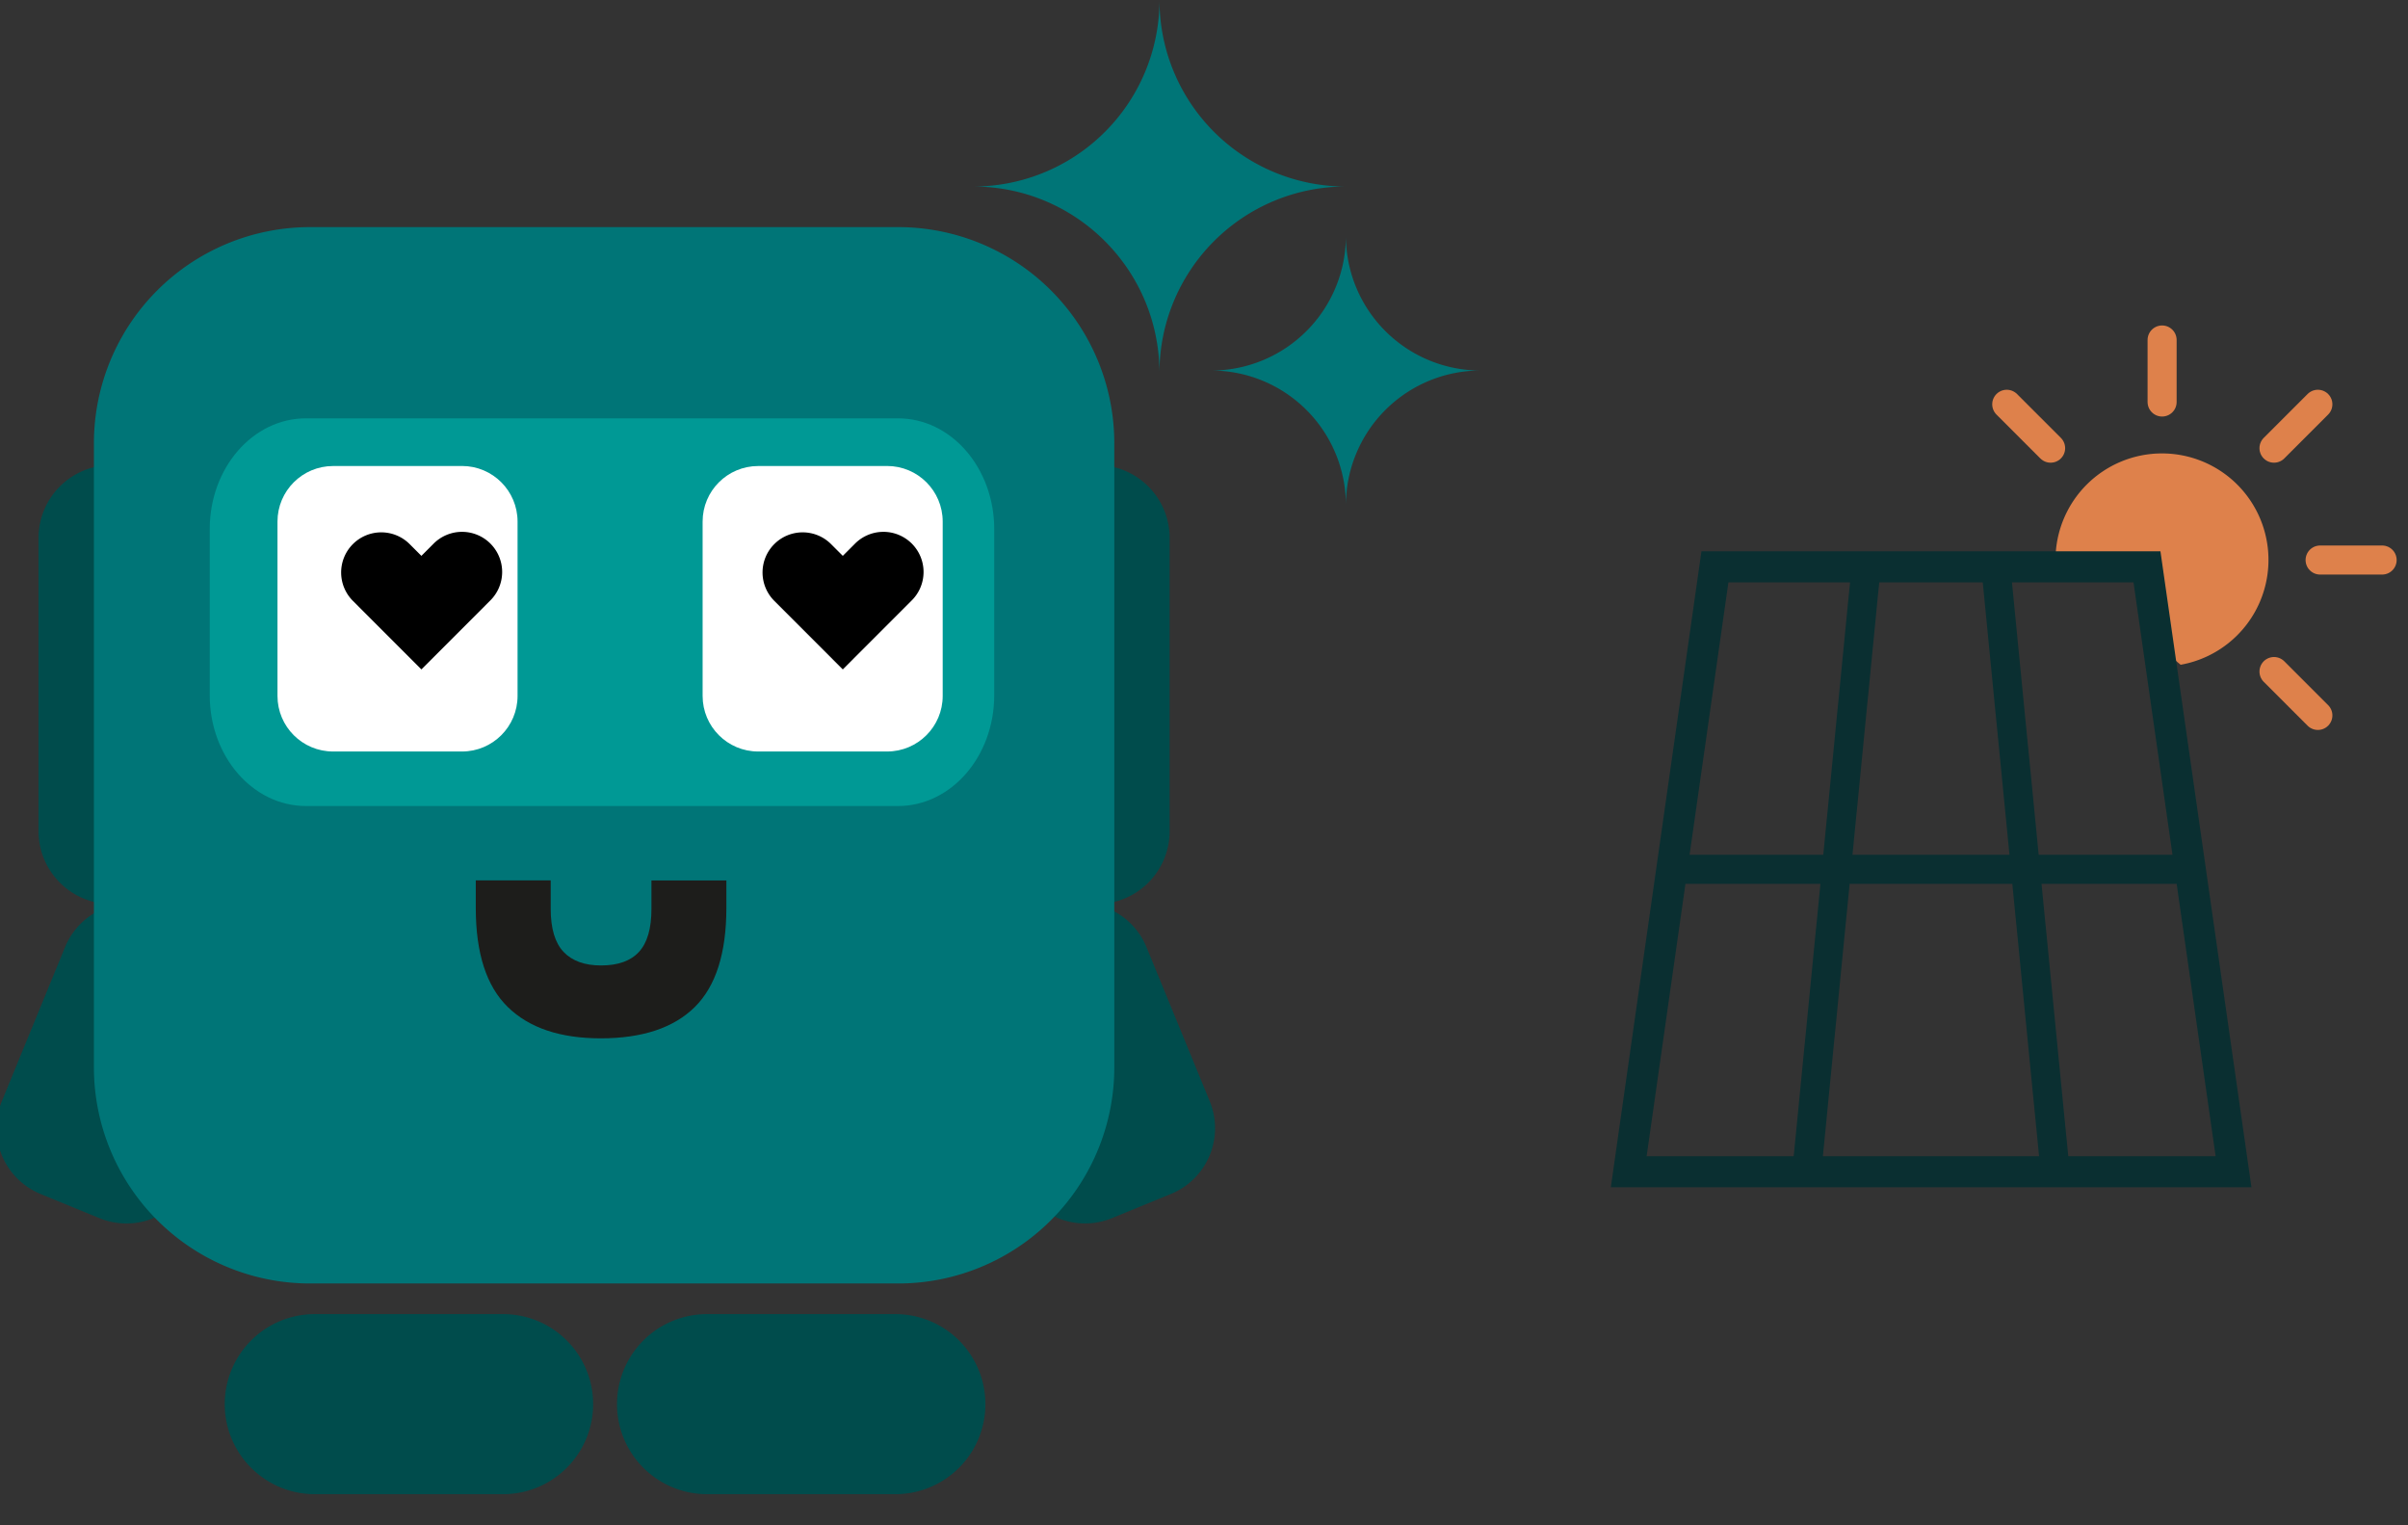
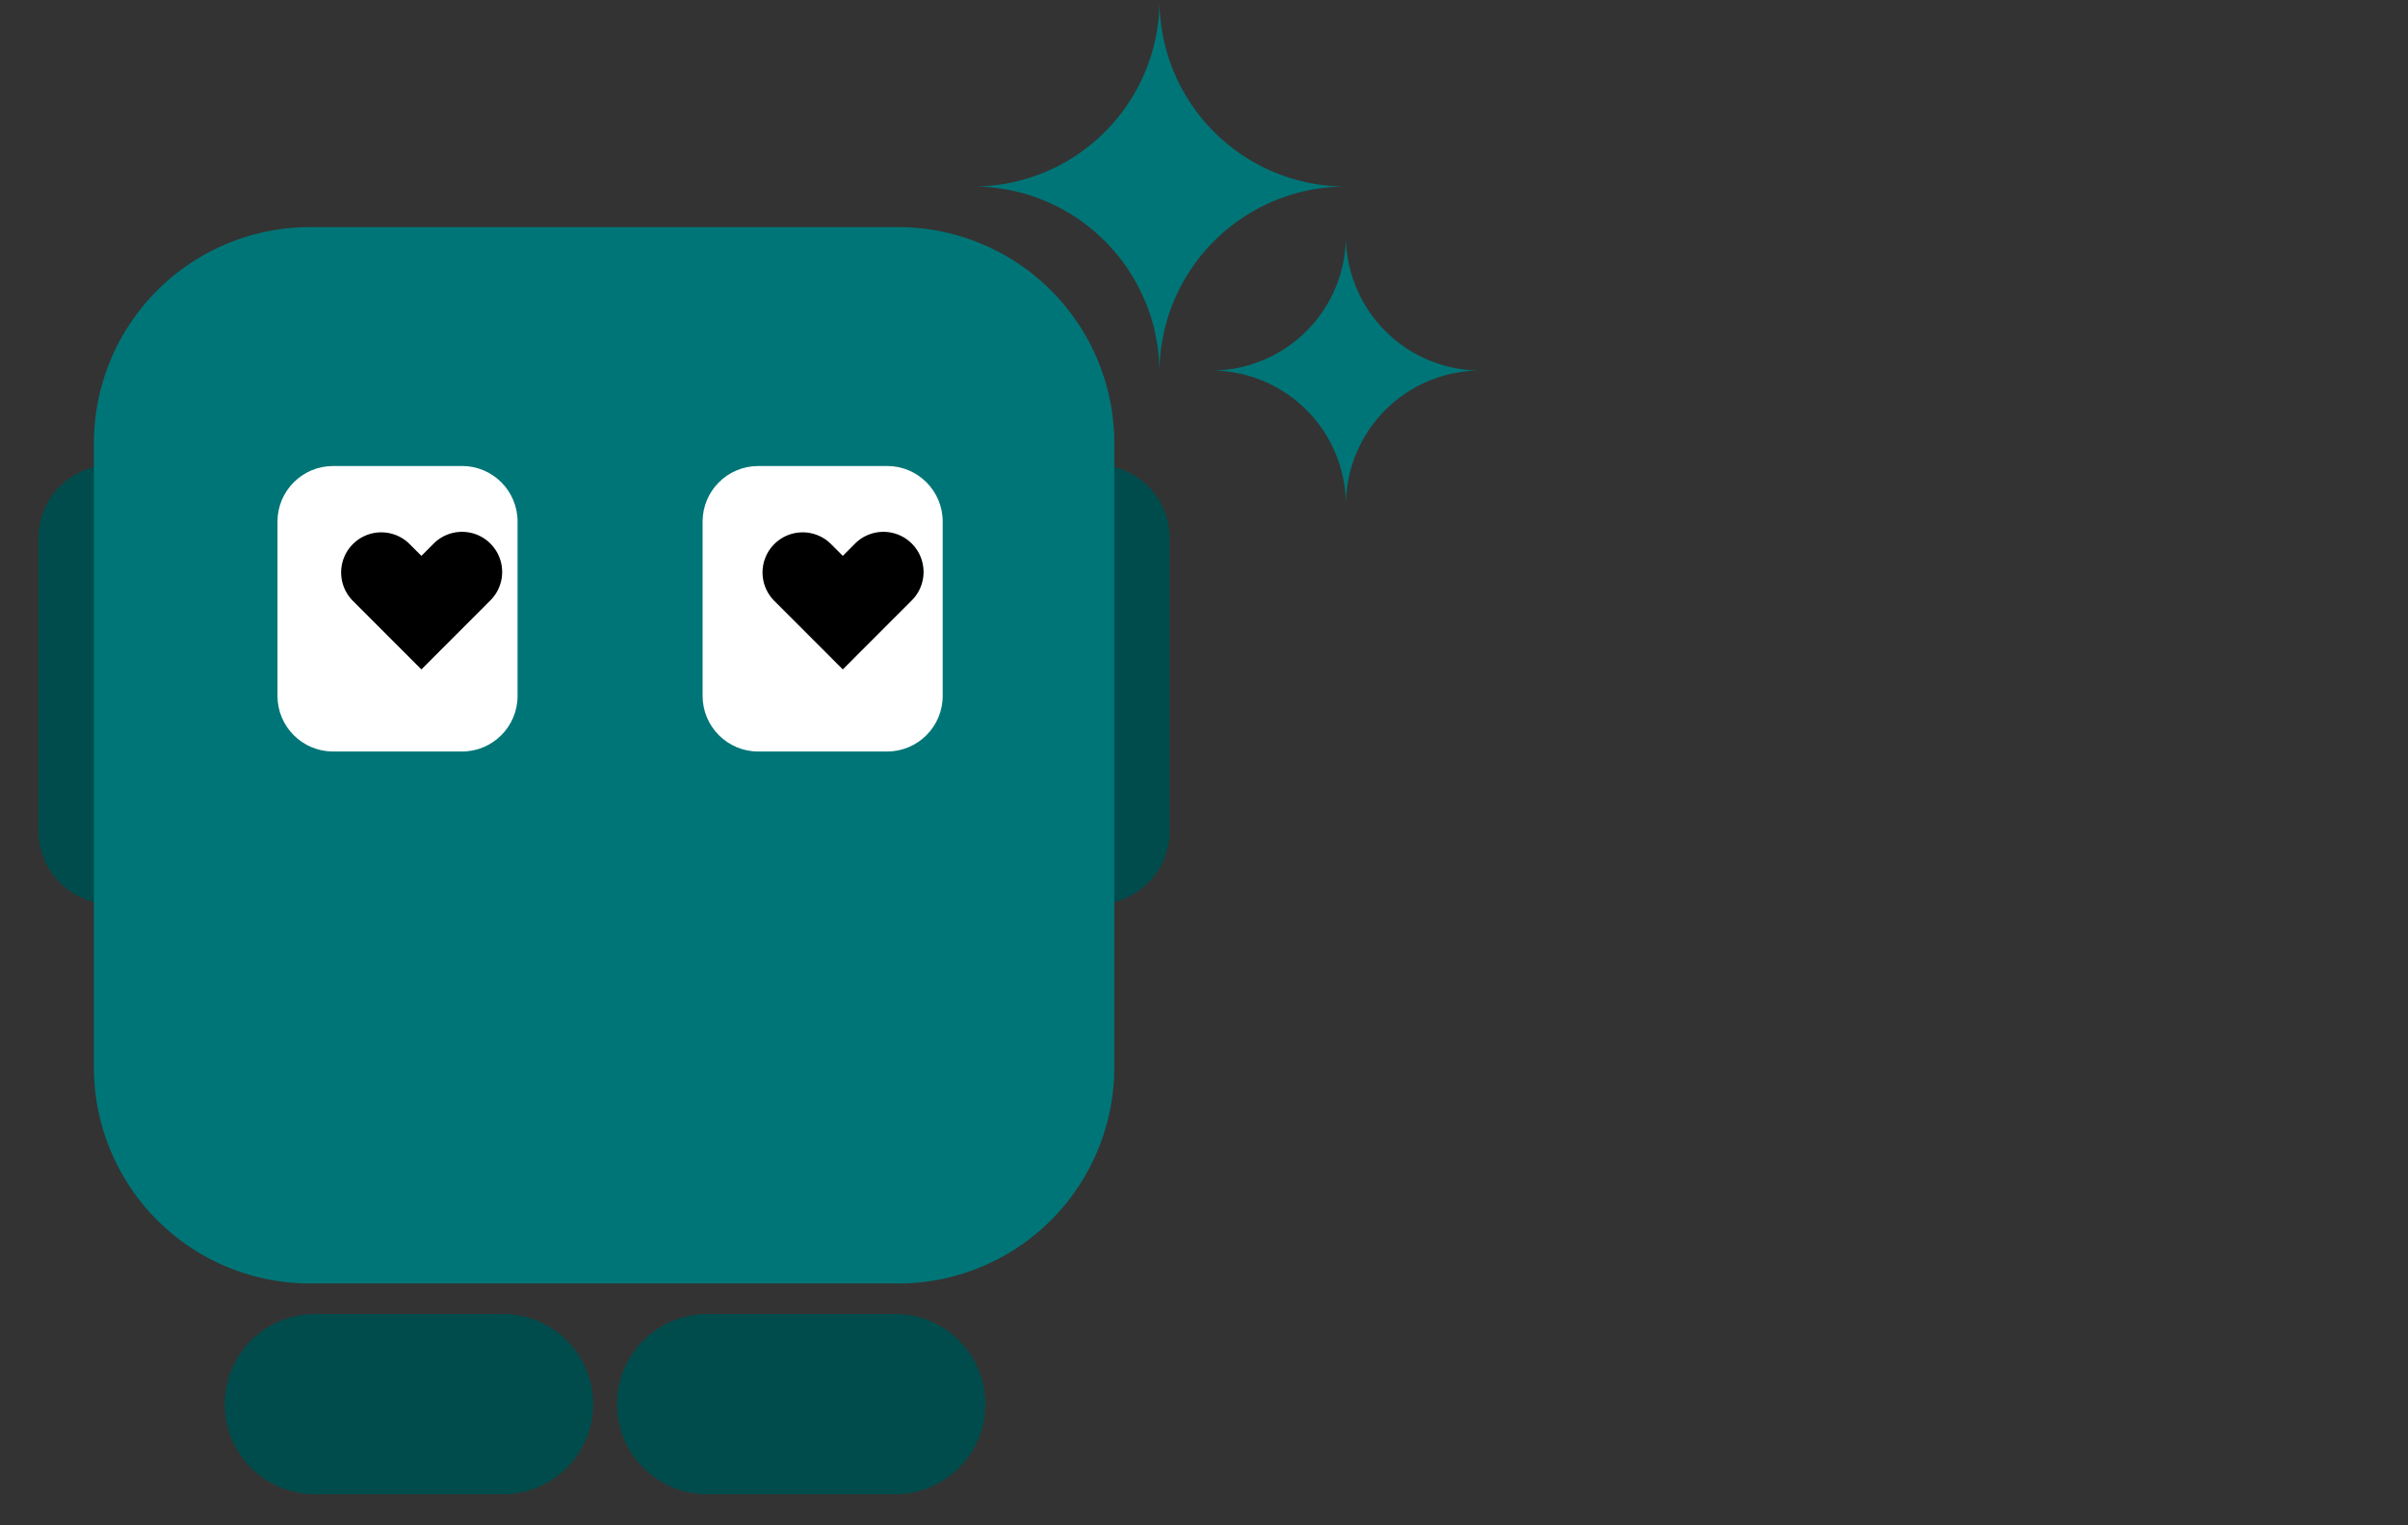
<svg xmlns="http://www.w3.org/2000/svg" width="60" height="38" fill="none">
  <rect width="100%" height="100%" fill="#333333" stroke="none" />
  <g clip-path="url(#a)">
    <path fill="#004C4C" d="M27.327 11.586H2.777A1.817 1.817 0 0 0 .96 13.403v7.302c0 1.003.814 1.817 1.817 1.817h24.55a1.817 1.817 0 0 0 1.817-1.817v-7.302a1.817 1.817 0 0 0-1.817-1.817Z" />
-     <path fill="#004C4C" d="m1.01 29.745 1.47.603a1.77 1.77 0 0 0 2.308-.965l1.577-3.841a1.77 1.77 0 0 0-.966-2.309L3.93 22.63a1.77 1.77 0 0 0-2.309.965L.045 27.437a1.77 1.77 0 0 0 .965 2.308Zm25.248-7.115-1.47.602a1.77 1.77 0 0 0-.965 2.309l1.576 3.841a1.77 1.77 0 0 0 2.309.965l1.47-.603a1.77 1.77 0 0 0 .965-2.308l-1.577-3.842a1.77 1.77 0 0 0-2.308-.965Z" />
    <path fill="#007577" d="M2.34 11.043V26.59a5.385 5.385 0 0 0 5.385 5.385H22.38a5.385 5.385 0 0 0 5.385-5.385V11.043a5.385 5.385 0 0 0-5.385-5.385H7.725a5.385 5.385 0 0 0-5.385 5.385Z" />
-     <path fill="#009995" d="M7.622 20.08h14.755c1.323 0 2.396-1.235 2.396-2.76v-4.138c0-1.524-1.073-2.76-2.396-2.76H7.622c-1.323 0-2.396 1.236-2.396 2.76v4.139c0 1.523 1.073 2.759 2.396 2.759Z" />
    <path fill="#fff" d="M22.104 11.61h-3.212c-.765 0-1.385.62-1.385 1.384v4.343c0 .765.62 1.385 1.384 1.385h3.213c.765 0 1.385-.62 1.385-1.385v-4.343c0-.765-.62-1.385-1.385-1.385Zm-10.592 0H8.299c-.765 0-1.385.62-1.385 1.384v4.343c0 .765.62 1.385 1.385 1.385h3.213c.764 0 1.384-.62 1.384-1.385v-4.343c0-.765-.62-1.385-1.384-1.385Z" />
    <path fill="#004C4C" d="M7.843 32.738a2.243 2.243 0 1 0 0 4.486h4.693a2.243 2.243 0 1 0 0-4.486H7.843Zm9.774 0a2.243 2.243 0 1 0 0 4.486h4.693a2.243 2.243 0 1 0 0-4.486h-4.692Z" />
-     <path fill="#1D1D1B" d="M16.232 21.934v.708c0 .491-.104.849-.312 1.073-.207.225-.522.337-.944.337-.408 0-.719-.112-.933-.337-.214-.225-.321-.583-.321-1.074v-.708h-1.867v.687c0 1.127.266 1.95.798 2.468.532.52 1.303.779 2.313.78 1.037 0 1.818-.26 2.344-.778.525-.518.788-1.341.789-2.468v-.688h-1.867Z" />
    <path fill="#000" fill-rule="evenodd" d="M19.293 13.555a1 1 0 0 1 1.414 0l.293.293.293-.293a1 1 0 1 1 1.414 1.414L21 16.677l-1.707-1.708a1 1 0 0 1 0-1.414Zm-10.5 0a1 1 0 0 1 1.414 0l.293.293.293-.293a1 1 0 1 1 1.414 1.414L10.5 16.677l-1.707-1.708a1 1 0 0 1 0-1.414Z" clip-rule="evenodd" />
    <path fill="#007577" d="M24.25 4.647c2.563 0 4.64 2.08 4.64 4.646a4.644 4.644 0 0 1 4.641-4.646A4.644 4.644 0 0 1 28.891 0a4.644 4.644 0 0 1-4.641 4.647Zm5.933 4.584a3.356 3.356 0 0 1 3.353 3.358 3.356 3.356 0 0 1 3.354-3.358 3.356 3.356 0 0 1-3.354-3.357 3.356 3.356 0 0 1-3.353 3.357Z" />
    <g clip-path="url(#b)">
      <path stroke="#DE814B" stroke-linecap="round" stroke-miterlimit="10" stroke-width=".724" d="M59.355 13.952H57.81m-.056-3.88-1.093 1.093m-6.659-1.093 1.093 1.093m5.566 5.565 1.093 1.093M53.873 8.47v1.545" />
      <path fill="#DE814B" d="M53.873 11.296a2.653 2.653 0 0 0-2.656 2.656l.207.17h2.336v1.959l.575.48a2.653 2.653 0 0 0-.462-5.265Z" />
-       <path stroke="#0A2F31" stroke-miterlimit="10" stroke-width=".774" d="M55.653 29.191h-15.07l2.148-15.07h10.765l2.157 15.07Z" />
      <path stroke="#0A2F31" stroke-miterlimit="10" stroke-width=".724" d="m46.499 14.122-1.479 15.06m4.71-15.06 1.478 15.06m-9.682-7.525H54.24" />
    </g>
  </g>
  <defs>
    <clipPath id="a">
      <path fill="#fff" d="M0 0h60v37.25H0z" />
    </clipPath>
    <clipPath id="b">
-       <path fill="#fff" d="M40 8h19.826v21.691H40z" />
-     </clipPath>
+       </clipPath>
  </defs>
</svg>